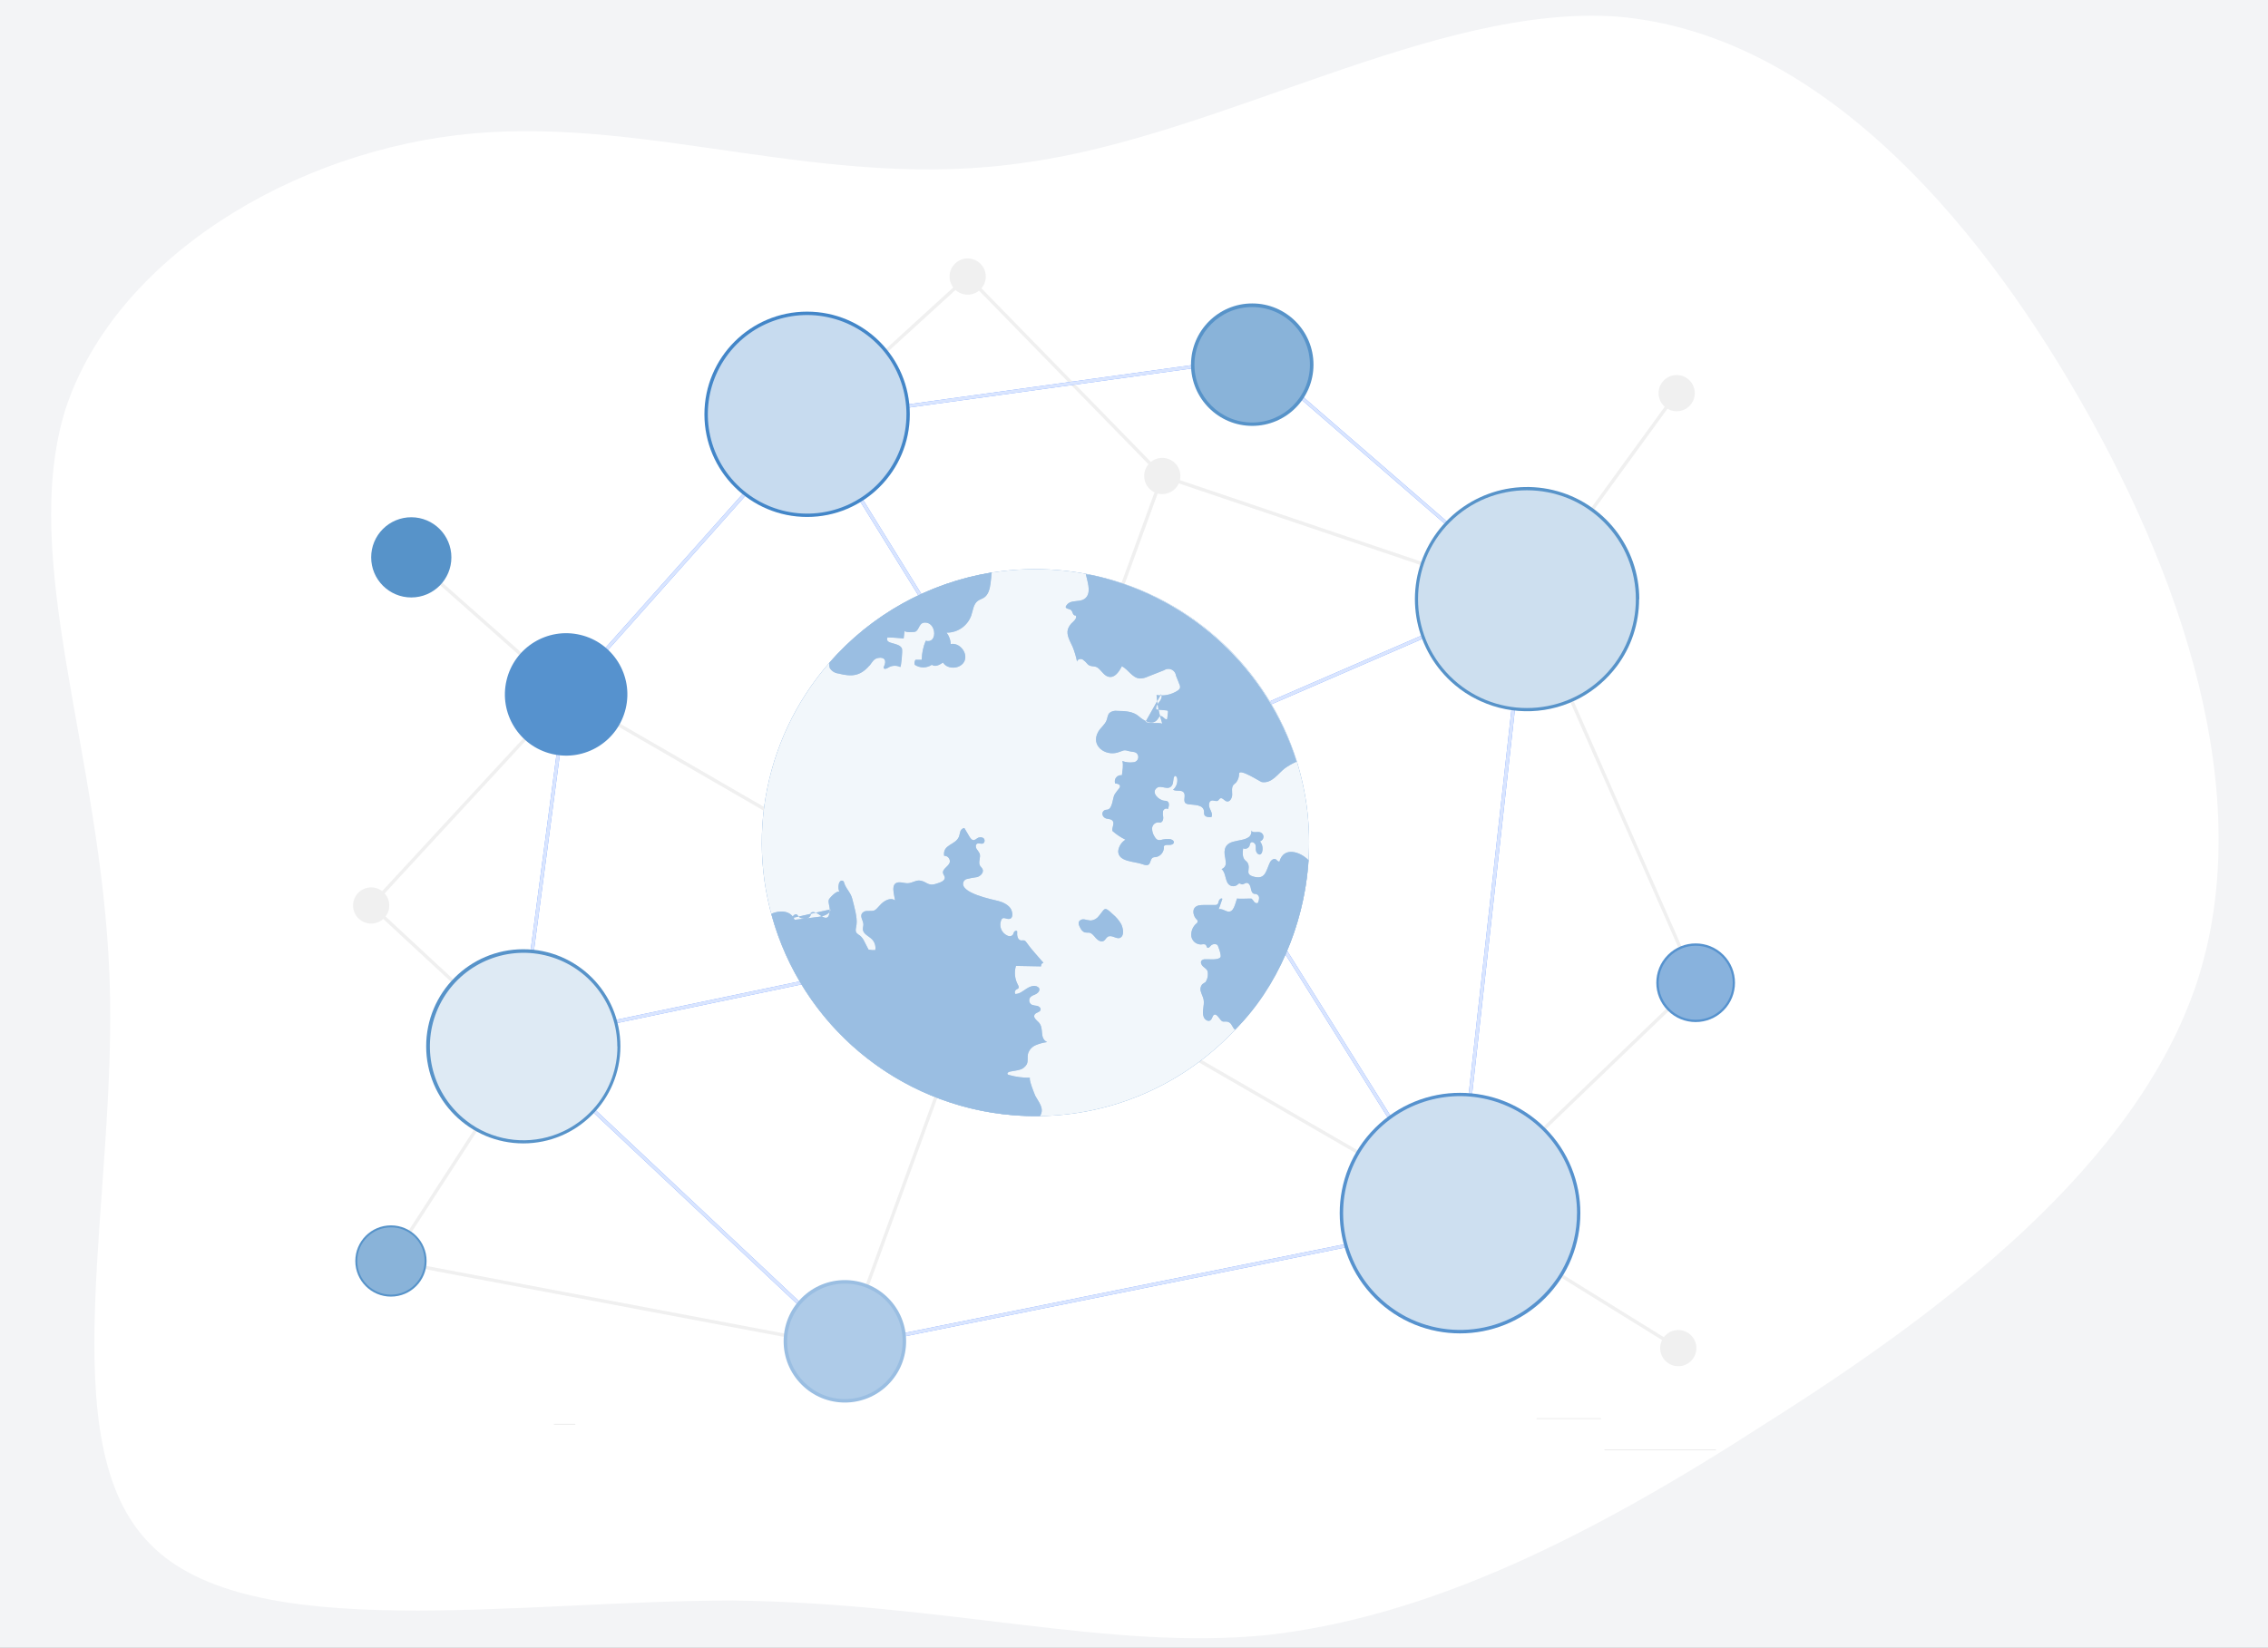
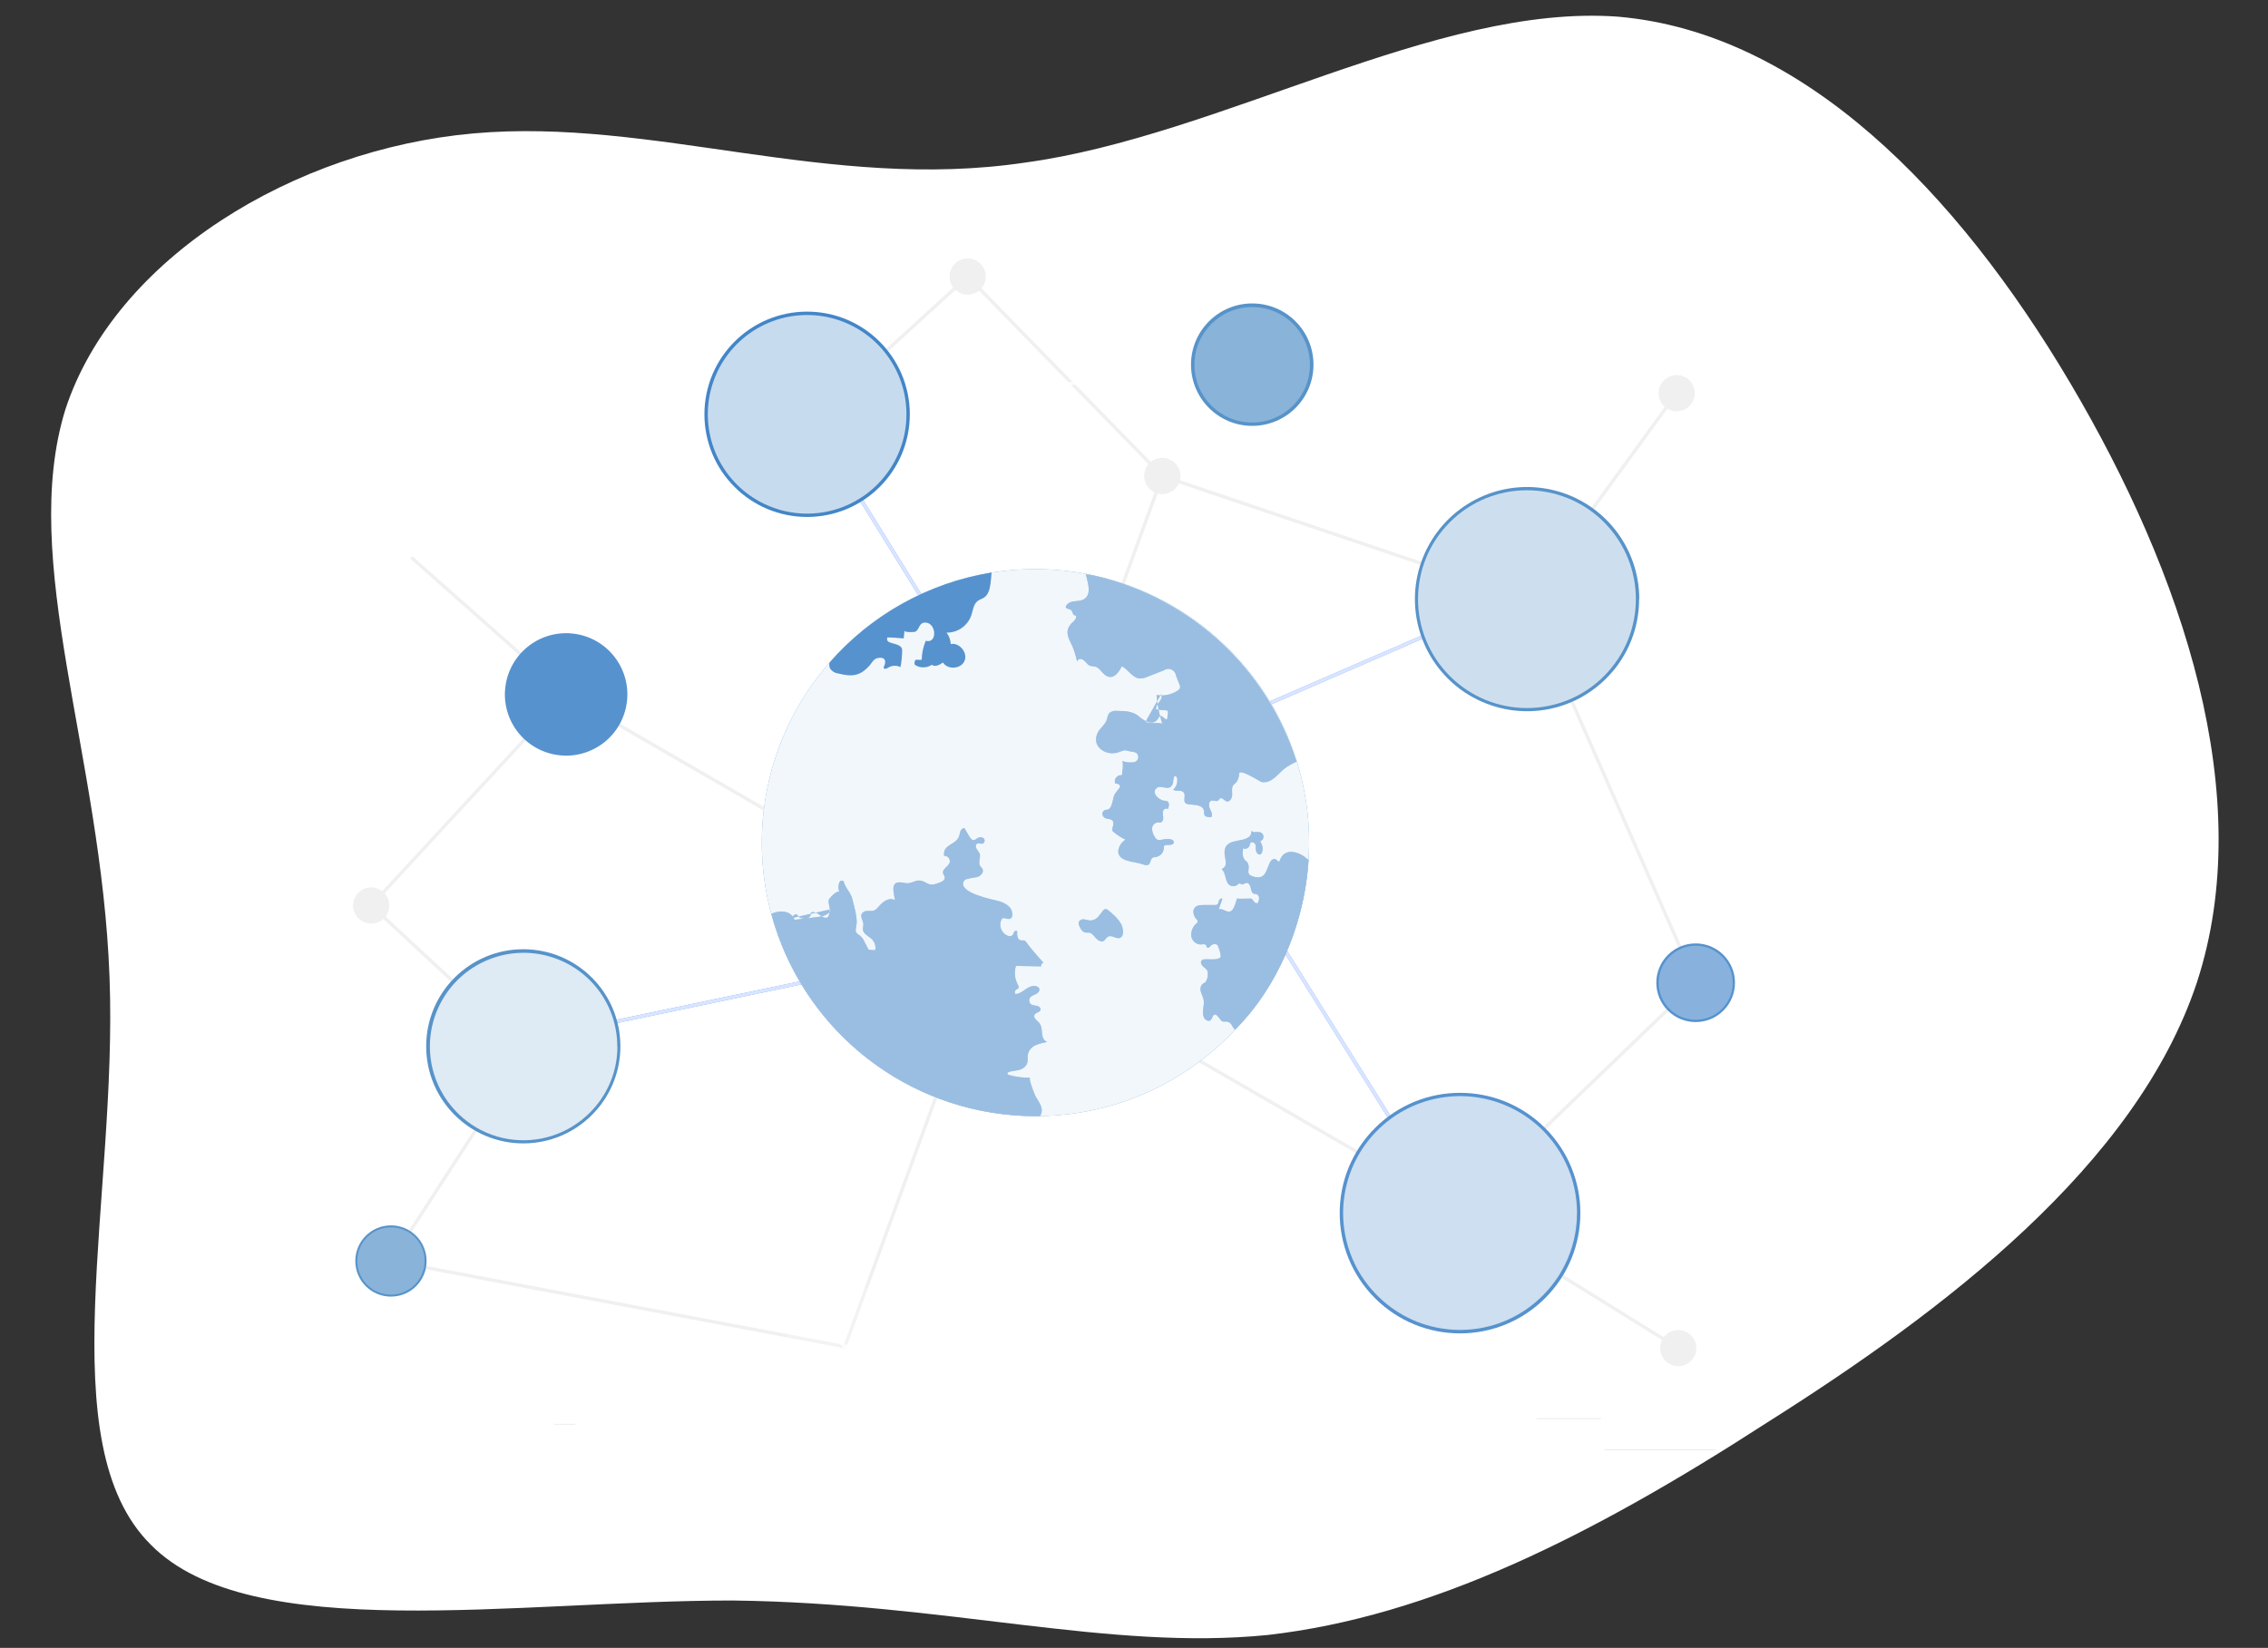
<svg xmlns="http://www.w3.org/2000/svg" xmlns:ns1="http://vectornator.io" height="100%" stroke-miterlimit="10" style="fill-rule:nonzero;clip-rule:evenodd;stroke-linecap:round;stroke-linejoin:round;" version="1.1" viewBox="0 0 99.909 72.609" width="100%" xml:space="preserve">
  <rect x="0" y="0" width="99.909" height="72.609" fill="#333333" stroke="none" />
  <defs />
  <clipPath id="ArtboardFrame">
    <rect height="72.609" width="99.909" x="0" y="0" />
  </clipPath>
  <g clip-path="url(#ArtboardFrame)" id="Untitled" ns1:layerName="Untitled">
-     <path d="M-0.301-0.219L100.184-0.219L100.184 72.739L-0.301 72.739L-0.301-0.219Z" fill="#f3f4f6" fill-rule="nonzero" opacity="1" stroke="none" />
    <path d="M71.27 0.734C79.408 1.436 86.211 8.449 91.191 16.866C96.171 25.282 99.451 35.102 96.778 43.285C94.106 51.35 85.603 57.78 77.829 62.689C70.055 67.716 63.01 71.223 55.843 72.041C48.798 72.742 41.752 70.638 32.278 70.521C22.803 70.521 11.021 72.508 6.648 68.067C2.153 63.624 5.19 52.753 4.825 43.051C4.461 33.231 0.817 24.698 2.882 18.035C5.068 11.372 12.964 6.579 20.86 5.878C28.755 5.176 36.529 8.449 45.154 7.164C53.778 5.995 63.253 0.15 71.27 0.734Z" fill="#ffffff" fill-rule="nonzero" opacity="1" stroke="none" />
    <g opacity="1">
      <path d="M70.678 63.863L75.587 63.863L75.587 63.863L75.587 63.9L75.587 63.9L70.678 63.9L70.678 63.9L70.678 63.863L70.678 63.863Z" fill="#ebebeb" fill-rule="nonzero" opacity="1" stroke="none" />
      <path d="M67.686 62.488L70.53 62.488L70.53 62.488L70.53 62.525L70.53 62.525L67.686 62.525L67.686 62.525L67.686 62.488L67.686 62.488Z" fill="#ebebeb" fill-rule="nonzero" opacity="1" stroke="none" />
      <path d="M24.403 62.737L25.341 62.737L25.341 62.737L25.341 62.774L25.341 62.774L24.403 62.774L24.403 62.774L24.403 62.737L24.403 62.737Z" fill="#ebebeb" fill-rule="nonzero" opacity="1" stroke="none" />
      <path d="M67.292 26.486L51.16 21.038L51.147 21.025L42.624 12.289L35.789 18.532L35.69 18.422L42.63 12.083L51.24 20.908L67.236 26.31L73.801 17.279L73.921 17.367L67.292 26.486Z" fill="#f0f0f0" fill-rule="nonzero" opacity="1" stroke="none" />
      <path d="M17.148 39.897C17.148 40.337 16.791 40.694 16.351 40.694C15.91 40.694 15.553 40.337 15.553 39.897C15.553 39.457 15.91 39.1 16.351 39.1C16.791 39.1 17.148 39.457 17.148 39.897Z" fill="#f0f0f0" fill-rule="nonzero" opacity="1" stroke="none" />
      <path d="M43.425 12.185C43.425 12.626 43.068 12.983 42.627 12.983C42.187 12.983 41.83 12.626 41.83 12.185C41.83 11.745 42.187 11.388 42.627 11.388C43.068 11.388 43.425 11.745 43.425 12.185Z" fill="#f0f0f0" fill-rule="nonzero" opacity="1" stroke="none" />
      <path d="M74.658 17.322C74.658 17.763 74.301 18.12 73.861 18.12C73.42 18.12 73.063 17.763 73.063 17.322C73.063 16.882 73.42 16.525 73.861 16.525C74.301 16.525 74.658 16.882 74.658 17.322Z" fill="#f0f0f0" fill-rule="nonzero" opacity="1" stroke="none" />
      <path d="M74.728 59.401C74.728 59.841 74.371 60.198 73.93 60.198C73.49 60.198 73.133 59.841 73.133 59.401C73.133 58.96 73.49 58.603 73.93 58.603C74.371 58.603 74.728 58.96 74.728 59.401Z" fill="#f0f0f0" fill-rule="nonzero" opacity="1" stroke="none" />
      <path d="M51.998 20.973C51.998 21.413 51.641 21.77 51.2 21.77C50.76 21.77 50.403 21.413 50.403 20.973C50.403 20.533 50.76 20.175 51.2 20.175C51.641 20.175 51.998 20.533 51.998 20.973Z" fill="#f0f0f0" fill-rule="nonzero" opacity="1" stroke="none" />
      <path d="M37.267 59.421L37.206 59.409L17.209 55.634L17.235 55.489L37.172 59.252L51.13 20.948L51.27 20.998L37.267 59.421Z" fill="#f0f0f0" fill-rule="nonzero" opacity="1" stroke="none" />
      <path d="M18.068 24.614L18.166 24.503L18.166 24.503L24.989 30.546L24.989 30.546L24.89 30.657L24.89 30.657L18.068 24.614L18.068 24.614Z" fill="#f0f0f0" fill-rule="nonzero" opacity="1" stroke="none" />
      <path d="M73.892 59.464L64.004 53.337L64.221 53.278L74.608 43.285L67.195 26.429L67.332 26.368L74.785 43.319L74.749 43.356L64.339 53.37L73.969 59.338L73.892 59.464Z" fill="#f0f0f0" fill-rule="nonzero" opacity="1" stroke="none" />
      <path d="M17.284 55.602L17.16 55.52L23.136 46.291L16.247 39.9L16.297 39.847L24.925 30.505L24.977 30.534L64.295 53.281L64.221 53.408L24.953 30.693L16.456 39.892L23.327 46.267L17.284 55.602Z" fill="#f0f0f0" fill-rule="nonzero" opacity="1" stroke="none" />
-       <path d="M16.351 24.557C16.35 25.533 17.141 26.325 18.117 26.325C19.093 26.325 19.884 25.534 19.884 24.558C19.884 23.582 19.092 22.791 18.116 22.791C17.648 22.791 17.198 22.977 16.867 23.308C16.536 23.639 16.35 24.088 16.351 24.557Z" fill="#5793c9" fill-rule="nonzero" opacity="1" stroke="none" />
      <path d="M15.652 55.562C15.652 54.695 16.355 53.992 17.222 53.992C18.089 53.992 18.792 54.695 18.792 55.562C18.792 56.429 18.089 57.131 17.222 57.131C16.355 57.131 15.652 56.429 15.652 55.562Z" fill="#5793c9" fill-rule="nonzero" opacity="1" stroke="none" />
      <path d="M18.703 55.562C18.703 56.38 18.039 57.044 17.221 57.044C16.402 57.044 15.738 56.38 15.738 55.562C15.738 54.743 16.402 54.08 17.221 54.08C17.615 54.076 17.993 54.232 18.272 54.51C18.551 54.789 18.706 55.168 18.703 55.562Z" fill="#ffffff" fill-rule="nonzero" opacity="0.3" stroke="none" />
      <path d="M73.471 44.527C72.794 43.85 72.794 42.753 73.471 42.076C74.147 41.4 75.245 41.4 75.921 42.076C76.598 42.753 76.598 43.85 75.921 44.527C75.245 45.203 74.147 45.203 73.471 44.527Z" fill="#5692ce" fill-rule="nonzero" opacity="1" stroke="none" />
      <path d="M76.33 43.301C76.33 44.202 75.6 44.932 74.7 44.932C73.799 44.932 73.069 44.202 73.069 43.301C73.069 42.401 73.799 41.671 74.7 41.671C75.6 41.671 76.33 42.401 76.33 43.301Z" fill="#ffffff" fill-rule="nonzero" opacity="0.3" stroke="none" />
      <path d="M53.977 31.751L67.198 26.019L67.198 26.019L67.257 26.155L67.257 26.155L54.036 31.887L54.036 31.887L53.977 31.751L53.977 31.751Z" fill="#407bff" fill-rule="nonzero" opacity="1" stroke="none" />
      <path d="M35.675 18.515L35.801 18.437L35.801 18.437L41.454 27.569L41.454 27.569L41.328 27.647L41.328 27.647L35.675 18.515L35.675 18.515Z" fill="#407bff" fill-rule="nonzero" opacity="1" stroke="none" />
      <path d="M22.9 45.823L37.564 42.751L37.564 42.751L37.595 42.896L37.595 42.896L22.93 45.968L22.93 45.968L22.9 45.823L22.9 45.823Z" fill="#407bff" fill-rule="nonzero" opacity="1" stroke="none" />
      <path d="M53.977 31.751L67.198 26.019L67.198 26.019L67.257 26.155L67.257 26.155L54.036 31.887L54.036 31.887L53.977 31.751L53.977 31.751Z" fill="#ffffff" fill-rule="nonzero" opacity="0.8" stroke="none" />
      <path d="M55.639 40.479L55.765 40.401L55.765 40.401L64.203 53.868L64.203 53.868L64.078 53.947L64.078 53.947L55.639 40.479L55.639 40.479Z" fill="#407bff" fill-rule="nonzero" opacity="1" stroke="none" />
      <path d="M55.639 40.479L55.765 40.401L55.765 40.401L64.203 53.868L64.203 53.868L64.078 53.947L64.078 53.947L55.639 40.479L55.639 40.479Z" fill="#ffffff" fill-rule="nonzero" opacity="0.8" stroke="none" />
      <path d="M35.675 18.515L35.801 18.437L35.801 18.437L41.454 27.569L41.454 27.569L41.328 27.647L41.328 27.647L35.675 18.515L35.675 18.515Z" fill="#ffffff" fill-rule="nonzero" opacity="0.8" stroke="none" />
      <path d="M22.9 45.823L37.564 42.751L37.564 42.751L37.595 42.896L37.595 42.896L22.93 45.968L22.93 45.968L22.9 45.823L22.9 45.823Z" fill="#ffffff" fill-rule="nonzero" opacity="0.8" stroke="none" />
-       <path d="M37.197 59.417L22.838 45.919L24.868 30.567L24.885 30.549L35.704 18.407L35.733 18.407L55.337 15.695L67.308 26.07L67.308 26.109L64.207 53.971L64.154 53.982L37.197 59.417ZM22.995 45.864L37.243 59.257L64.07 53.847L67.154 26.12L55.297 15.849L35.777 18.547L25.009 30.631L22.995 45.864Z" fill="#407bff" fill-rule="nonzero" opacity="1" stroke="none" />
      <path d="M37.197 59.417L22.838 45.919L24.868 30.567L24.885 30.549L35.704 18.407L35.733 18.407L55.337 15.695L67.308 26.07L67.308 26.109L64.207 53.971L64.154 53.982L37.197 59.417ZM22.995 45.864L37.243 59.257L64.07 53.847L67.154 26.12L55.297 15.849L35.777 18.547L25.009 30.631L22.995 45.864Z" fill="#ffffff" fill-rule="nonzero" opacity="0.8" stroke="none" />
      <path d="M54.07 31.369C54.142 31.462 54.084 31.627 53.944 31.733C53.803 31.84 53.629 31.852 53.558 31.759C53.487 31.665 53.544 31.501 53.684 31.394C53.825 31.287 53.998 31.274 54.07 31.369Z" fill="#ffffff" fill-rule="nonzero" opacity="0.3" stroke="none" />
      <path d="M52.466 16.067C52.466 14.577 53.674 13.37 55.163 13.37C56.653 13.37 57.861 14.577 57.861 16.067C57.861 17.557 56.653 18.765 55.163 18.765C53.674 18.765 52.466 17.557 52.466 16.067Z" fill="#5793c9" fill-rule="nonzero" opacity="1" stroke="none" />
      <path d="M57.704 16.072C57.705 17.477 56.566 18.616 55.161 18.616C53.756 18.617 52.617 17.477 52.617 16.073C52.618 14.667 53.757 13.529 55.162 13.53C55.837 13.528 56.485 13.795 56.962 14.272C57.439 14.749 57.706 15.397 57.704 16.072Z" fill="#ffffff" fill-rule="nonzero" opacity="0.3" stroke="none" />
-       <path d="M35.311 61.008C34.257 59.955 34.257 58.247 35.311 57.193C36.364 56.14 38.072 56.14 39.126 57.193C40.179 58.247 40.179 59.955 39.126 61.008C38.072 62.062 36.364 62.062 35.311 61.008Z" fill="#9abee2" fill-rule="nonzero" opacity="1" stroke="none" />
      <path d="M39.763 59.101C39.763 60.505 38.626 61.645 37.222 61.646C35.817 61.647 34.678 60.51 34.676 59.106C34.674 57.702 35.81 56.562 37.215 56.559C37.891 56.554 38.541 56.821 39.019 57.298C39.498 57.776 39.766 58.425 39.763 59.101Z" fill="#ffffff" fill-rule="nonzero" opacity="0.2" stroke="none" />
      <path d="M24.319 33.222C22.869 32.88 21.971 31.427 22.314 29.977C22.656 28.527 24.109 27.63 25.559 27.972C27.009 28.314 27.907 29.767 27.564 31.217C27.222 32.667 25.769 33.565 24.319 33.222Z" fill="#5692ce" fill-rule="nonzero" opacity="1" stroke="none" />
      <path d="M44.625 49.137C45.021 49.169 45.416 49.183 45.811 49.177C52.007 49.08 57.117 44.298 57.627 38.123C57.627 38.049 57.639 37.975 57.643 37.904C57.739 36.435 57.565 34.961 57.129 33.555L57.129 33.555C55.802 29.288 52.226 26.105 47.834 25.282C47.433 25.209 47.025 25.153 46.611 25.119C42.793 24.798 39.05 26.315 36.533 29.205C33.541 32.63 32.733 37.448 34.444 41.662C36.155 45.875 40.093 48.767 44.625 49.137Z" fill="#5692ce" fill-rule="nonzero" opacity="1" stroke="none" />
      <path d="M44.625 49.137C45.021 49.169 45.416 49.183 45.811 49.177C52.007 49.08 57.117 44.298 57.627 38.123C57.627 38.049 57.639 37.975 57.643 37.904C57.739 36.435 57.565 34.961 57.129 33.555L57.129 33.555C55.802 29.288 52.226 26.105 47.834 25.282C47.433 25.209 47.025 25.153 46.611 25.119C42.793 24.798 39.05 26.315 36.533 29.205C33.541 32.63 32.733 37.448 34.444 41.662C36.155 45.875 40.093 48.767 44.625 49.137Z" fill="#ffffff" fill-rule="nonzero" opacity="0.925" stroke="none" />
      <path d="M36.595 40.067C36.555 40.291 36.27 40.373 36.041 40.401L35.003 40.53C34.84 40.102 34.333 40.099 33.978 40.264C35.301 45.171 39.56 48.72 44.625 49.137C45.021 49.169 45.416 49.183 45.811 49.177C45.818 49.167 45.825 49.157 45.83 49.147C46.011 48.831 45.75 48.554 45.611 48.293C45.58 48.236 45.283 47.489 45.381 47.487C45.064 47.493 44.748 47.452 44.443 47.365C44.42 47.361 44.399 47.349 44.384 47.33C44.354 47.279 44.424 47.232 44.479 47.219C44.627 47.186 44.768 47.177 44.907 47.136C45.051 47.103 45.173 47.007 45.239 46.875C45.294 46.739 45.252 46.578 45.283 46.439C45.332 46.264 45.458 46.121 45.626 46.051C45.785 45.984 45.952 45.94 46.122 45.917C45.759 45.719 46.025 45.307 45.739 45.028C45.647 44.941 45.513 44.833 45.569 44.717C45.626 44.601 45.816 44.61 45.839 44.492C45.856 44.409 45.768 44.343 45.691 44.321C45.606 44.315 45.523 44.297 45.444 44.268C45.393 44.236 45.357 44.186 45.344 44.128C45.331 44.069 45.341 44.008 45.374 43.958C45.436 43.871 45.552 43.844 45.647 43.794C45.741 43.743 45.826 43.627 45.77 43.536C45.755 43.515 45.736 43.498 45.715 43.485C45.566 43.389 45.358 43.469 45.208 43.57C45.058 43.67 44.911 43.798 44.723 43.797C44.703 43.762 44.698 43.72 44.709 43.682C44.721 43.643 44.747 43.611 44.782 43.592C44.808 43.583 44.833 43.57 44.855 43.553C44.898 43.51 44.867 43.439 44.837 43.386C44.701 43.132 44.671 42.835 44.754 42.559L45.857 42.58C45.866 42.497 45.875 42.448 45.964 42.422C45.716 42.126 45.448 41.853 45.223 41.533C45.201 41.492 45.167 41.459 45.125 41.438C45.076 41.433 45.026 41.433 44.977 41.438C44.818 41.416 44.793 41.198 44.809 41.04C44.785 40.991 44.708 41.011 44.679 41.056C44.649 41.1 44.642 41.158 44.606 41.204C44.544 41.257 44.456 41.266 44.384 41.228C44.118 41.114 43.994 40.809 44.104 40.542C44.114 40.51 44.135 40.483 44.163 40.465C44.227 40.429 44.302 40.474 44.373 40.485C44.655 40.536 44.612 40.226 44.545 40.078C44.453 39.879 44.179 39.75 43.981 39.7C43.748 39.639 42.202 39.343 42.451 38.837C42.478 38.791 42.521 38.755 42.571 38.736C42.727 38.696 42.886 38.665 43.045 38.646C43.194 38.603 43.351 38.441 43.283 38.295C43.256 38.236 43.2 38.196 43.168 38.139C43.081 37.981 43.216 37.776 43.154 37.607C43.114 37.535 43.069 37.466 43.017 37.401C42.976 37.328 42.968 37.22 43.039 37.177C43.111 37.134 43.228 37.201 43.312 37.162C43.351 37.135 43.373 37.09 43.373 37.042C43.373 36.995 43.351 36.95 43.312 36.922C43.225 36.874 43.117 36.882 43.038 36.943C43 36.977 42.955 37.002 42.906 37.016C42.816 37.028 42.748 36.939 42.702 36.859L42.481 36.484C42.398 36.495 42.33 36.552 42.306 36.632C42.278 36.709 42.272 36.795 42.241 36.872C42.084 37.244 41.519 37.2 41.591 37.708C41.667 37.705 41.739 37.737 41.787 37.795C41.836 37.854 41.854 37.931 41.837 38.004C41.778 38.185 41.508 38.283 41.541 38.468C41.554 38.533 41.606 38.585 41.617 38.651C41.645 38.83 41.368 38.897 41.248 38.937C40.852 39.073 40.825 38.813 40.483 38.797C40.326 38.797 40.186 38.897 40.029 38.914C39.872 38.932 39.743 38.868 39.598 38.877C39.202 38.9 39.401 39.438 39.429 39.672C39.216 39.523 38.931 39.695 38.762 39.887C38.501 40.183 38.526 40.128 38.181 40.14C38.088 40.14 38.002 40.19 37.957 40.272C37.894 40.42 38.03 40.568 38.034 40.731C38.034 40.809 38.006 40.88 38.012 40.958C38.031 41.158 38.267 41.244 38.409 41.384C38.534 41.51 38.589 41.689 38.557 41.864C38.458 41.869 38.358 41.862 38.261 41.842L38.082 41.496C38.037 41.39 37.968 41.296 37.88 41.222C37.825 41.191 37.776 41.152 37.732 41.106C37.658 41.003 37.719 40.862 37.732 40.734C37.775 40.428 37.621 39.912 37.545 39.608C37.47 39.304 37.249 39.156 37.172 38.856C37.161 38.832 37.14 38.813 37.114 38.805C37.088 38.797 37.06 38.8 37.037 38.813C36.992 38.845 36.961 38.894 36.952 38.948C36.92 39.072 36.931 39.203 36.985 39.319C36.915 39.171 36.54 39.565 36.511 39.641C36.472 39.765 36.555 39.937 36.551 40.069C36.543 40.389 36.466 40.567 36.137 40.333C36.011 40.244 35.85 40.137 35.716 40.216C35.737 40.307 35.691 40.401 35.605 40.441C35.52 40.477 35.426 40.484 35.337 40.462C35.275 40.455 35.218 40.426 35.175 40.382C35.158 40.354 35.139 40.328 35.116 40.305C35.032 40.238 34.925 40.352 34.879 40.453" fill="#5692ce" fill-rule="nonzero" opacity="1" stroke="none" />
      <path d="M51.147 30.591C51.214 30.696 51.147 30.831 51.067 30.928C50.987 31.026 50.902 31.142 50.935 31.261L51.365 31.3C51.393 31.295 51.422 31.305 51.439 31.327C51.457 31.349 51.461 31.38 51.449 31.406C51.439 31.498 51.427 31.59 51.417 31.681C51.326 31.753 51.239 31.533 51.12 31.552C51.071 31.563 51.046 31.616 51.018 31.658C50.787 32.022 50.381 31.75 50.164 31.56C49.912 31.34 49.548 31.327 49.214 31.323C49.094 31.305 48.972 31.337 48.876 31.412C48.793 31.495 48.789 31.625 48.747 31.736C48.675 31.929 48.491 32.055 48.386 32.231C48.021 32.849 48.682 33.325 49.235 33.156C49.524 33.07 49.474 33.018 49.768 33.104C49.891 33.14 50.043 33.104 50.118 33.252C50.155 33.323 50.152 33.407 50.111 33.476C50.071 33.544 49.998 33.586 49.918 33.587C49.757 33.609 49.594 33.59 49.442 33.533C49.499 33.728 49.442 33.951 49.422 34.158C49.326 34.144 49.23 34.181 49.169 34.256C49.108 34.331 49.092 34.432 49.125 34.523C49.219 34.523 49.346 34.56 49.339 34.653C49.334 34.681 49.322 34.706 49.306 34.729C49.232 34.817 49.163 34.909 49.1 35.004C49.013 35.153 49.014 35.62 48.793 35.674C48.755 35.685 48.713 35.674 48.675 35.694C48.592 35.725 48.546 35.813 48.566 35.9C48.59 35.983 48.657 36.048 48.741 36.069C48.796 36.083 48.855 36.082 48.909 36.1C49.193 36.199 48.943 36.481 49.011 36.62C49.183 36.771 49.374 36.898 49.58 36.998C49.4 37.107 49.281 37.295 49.259 37.505C49.259 37.736 49.429 37.849 49.648 37.918C49.868 37.988 50.164 38.015 50.332 38.08C50.422 38.114 50.532 38.147 50.607 38.087C50.683 38.028 50.681 37.835 50.791 37.783C50.827 37.771 50.865 37.765 50.904 37.766C51.136 37.733 51.298 37.519 51.267 37.287C51.319 37.22 51.415 37.226 51.505 37.229C51.596 37.232 51.698 37.202 51.71 37.118C51.722 37.033 51.6 36.97 51.502 36.97C51.403 36.964 51.303 36.972 51.206 36.993C51.136 37.02 51.06 37.023 50.988 37.002C50.939 36.974 50.899 36.932 50.873 36.882C50.793 36.771 50.751 36.637 50.751 36.5C50.758 36.36 50.868 36.246 51.008 36.235C51.043 36.241 51.08 36.243 51.116 36.242C51.209 36.227 51.249 36.113 51.243 36.02C51.224 35.928 51.22 35.834 51.231 35.741C51.257 35.651 51.38 35.584 51.445 35.654C51.497 35.535 51.531 35.357 51.414 35.302C51.374 35.288 51.333 35.281 51.291 35.282C51.033 35.256 50.684 34.908 50.972 34.709C51.16 34.579 51.464 34.858 51.629 34.604C51.709 34.486 51.66 34.308 51.741 34.197C51.789 34.163 51.845 34.232 51.855 34.291C51.888 34.48 51.82 34.672 51.676 34.798C51.824 34.883 52.049 34.786 52.149 34.921C52.248 35.056 52.101 35.289 52.23 35.393C52.269 35.42 52.315 35.436 52.362 35.439C52.595 35.473 53.028 35.439 53.041 35.765C53.039 35.805 53.041 35.845 53.048 35.885C53.084 36.002 53.244 36.014 53.366 36C53.428 35.882 53.346 35.742 53.291 35.618C53.237 35.493 53.243 35.305 53.373 35.274C53.468 35.252 53.578 35.333 53.656 35.274C53.693 35.249 53.709 35.2 53.749 35.179C53.846 35.129 53.926 35.276 54.03 35.308C54.178 35.354 54.28 35.16 54.28 35.012C54.28 34.864 54.243 34.693 54.339 34.579C54.37 34.544 54.412 34.518 54.446 34.486C54.539 34.371 54.588 34.228 54.585 34.081C54.609 33.85 55.524 34.45 55.581 34.459C56.026 34.533 56.29 34.097 56.591 33.859C56.754 33.741 56.93 33.641 57.115 33.562C55.835 29.506 52.527 26.414 48.393 25.41C48.209 25.361 48.022 25.325 47.833 25.302C47.889 25.582 48.062 26.024 47.874 26.289C47.636 26.627 47.133 26.332 46.945 26.734C46.945 26.835 47.108 26.819 47.185 26.882C47.221 26.925 47.247 26.976 47.261 27.03C47.283 27.082 47.333 27.134 47.387 27.118C47.449 27.211 47.351 27.327 47.268 27.402C47.166 27.487 47.088 27.598 47.043 27.723C46.966 27.988 47.141 28.25 47.252 28.502C47.337 28.714 47.402 28.933 47.447 29.156C47.447 29.051 47.596 29.008 47.692 29.057C47.778 29.118 47.855 29.191 47.92 29.273C48.049 29.398 48.217 29.322 48.356 29.421C48.531 29.553 48.642 29.789 48.855 29.824C49.116 29.869 49.3 29.592 49.42 29.355C49.706 29.503 49.883 29.872 50.206 29.895C50.33 29.895 50.453 29.867 50.566 29.812L51.276 29.532C51.374 29.464 51.5 29.453 51.609 29.502C51.717 29.551 51.792 29.654 51.805 29.772L51.953 30.146C51.979 30.195 51.989 30.251 51.983 30.306C51.962 30.361 51.921 30.407 51.869 30.435C51.597 30.612 51.268 30.679 50.948 30.623C50.979 31.052 51.064 31.476 51.2 31.884C50.959 31.822 50.68 31.902 50.459 31.81" fill="#5692ce" fill-rule="nonzero" opacity="1" stroke="none" />
      <path d="M48.396 40.373C48.309 40.486 48.176 40.555 48.033 40.559C47.946 40.549 47.861 40.533 47.776 40.511C47.69 40.491 47.599 40.521 47.542 40.589C47.481 40.681 47.542 40.804 47.597 40.899C47.634 40.982 47.701 41.048 47.784 41.084C47.849 41.091 47.915 41.095 47.981 41.094C48.11 41.115 48.193 41.243 48.277 41.336C48.362 41.429 48.503 41.523 48.617 41.459C48.691 41.418 48.724 41.323 48.796 41.277C48.974 41.166 49.192 41.407 49.352 41.317C49.542 41.209 49.472 40.899 49.393 40.724C49.296 40.554 49.168 40.403 49.016 40.279C48.627 39.909 48.684 40.033 48.396 40.373Z" fill="#5692ce" fill-rule="nonzero" opacity="1" stroke="none" />
      <path d="M54.407 45.37C56.302 43.491 57.41 40.754 57.628 38.123C57.628 38.049 57.64 37.975 57.645 37.904C57.28 37.526 56.551 37.285 56.361 37.964C56.285 37.964 56.271 37.914 56.213 37.871C56.122 37.804 55.996 37.895 55.946 37.995C55.782 38.323 55.758 38.736 55.304 38.645C54.763 38.539 55.131 38.308 54.955 38.01C54.923 37.97 54.888 37.934 54.848 37.904C54.719 37.772 54.737 37.561 54.762 37.379C54.815 37.403 54.876 37.404 54.93 37.382C54.984 37.359 55.026 37.315 55.046 37.26C55.052 37.217 55.066 37.174 55.088 37.136C55.15 37.063 55.276 37.136 55.306 37.222C55.335 37.308 55.306 37.411 55.332 37.503C55.359 37.595 55.453 37.687 55.534 37.638C55.566 37.614 55.589 37.58 55.598 37.54C55.645 37.378 55.611 37.202 55.504 37.071C55.597 37.046 55.66 36.961 55.658 36.865C55.656 36.77 55.589 36.688 55.495 36.667C55.364 36.639 55.175 36.716 55.122 36.592C55.144 36.705 55.099 36.82 55.006 36.888C54.657 37.142 53.871 36.916 53.948 37.66C53.973 37.778 53.991 37.897 54 38.016C54.007 38.14 53.93 38.253 53.813 38.293C54.025 38.464 53.948 38.856 54.176 39.006C54.289 39.073 54.433 39.057 54.529 38.968C54.542 38.951 54.56 38.938 54.58 38.929C54.621 38.916 54.66 38.956 54.703 38.965C54.775 38.98 54.84 38.904 54.914 38.9C55.02 38.9 55.078 39.02 55.097 39.123C55.116 39.227 55.143 39.355 55.245 39.383C55.279 39.392 55.316 39.383 55.35 39.398C55.42 39.424 55.466 39.49 55.466 39.565C55.465 39.638 55.448 39.709 55.418 39.775C55.374 39.818 55.297 39.792 55.254 39.746C55.219 39.694 55.18 39.644 55.138 39.598C55.11 39.577 54.48 39.626 54.501 39.58C54.407 39.796 54.36 40.27 54.034 40.15C53.92 40.107 53.801 40.029 53.684 40.065C53.741 39.916 53.794 39.758 53.847 39.603C53.798 39.56 53.726 39.618 53.699 39.679C53.672 39.74 53.675 39.812 53.625 39.851C53.586 39.874 53.541 39.883 53.496 39.876L53.06 39.876C52.903 39.876 52.721 39.876 52.623 40.004C52.525 40.131 52.576 40.359 52.694 40.493C52.732 40.513 52.756 40.553 52.756 40.596C52.756 40.639 52.732 40.678 52.694 40.699C52.538 40.838 52.459 41.043 52.479 41.25C52.51 41.461 52.692 41.616 52.905 41.615C52.983 41.607 53.081 41.581 53.127 41.644C53.154 41.683 53.154 41.744 53.195 41.761C53.237 41.779 53.293 41.72 53.331 41.675C53.405 41.595 53.524 41.576 53.619 41.628C53.665 41.656 53.812 42.104 53.767 42.169C53.68 42.317 53.268 42.26 53.106 42.267C53.043 42.261 52.981 42.281 52.933 42.322C52.869 42.396 52.921 42.513 52.992 42.58C53.063 42.646 53.158 42.697 53.194 42.787C53.231 42.955 53.199 43.13 53.105 43.273C53.063 43.307 53.011 43.325 52.97 43.361C52.885 43.453 52.859 43.584 52.903 43.702C52.936 43.82 52.998 43.928 53.022 44.048C53.069 44.305 52.928 44.584 53.031 44.824C53.08 44.939 53.232 45.031 53.327 44.95C53.422 44.868 53.409 44.712 53.517 44.701C53.625 44.689 53.749 44.95 53.835 44.997C53.921 45.044 54.04 44.97 54.166 45.061C54.274 45.129 54.295 45.291 54.407 45.37Z" fill="#5692ce" fill-rule="nonzero" opacity="1" stroke="none" />
      <path d="M38.314 29.317C38.421 29.181 38.489 29.021 38.689 28.99C38.962 28.942 39.064 29.095 38.946 29.355C38.932 29.376 38.926 29.402 38.929 29.427C38.947 29.506 39.066 29.46 39.133 29.415C39.291 29.317 39.489 29.308 39.656 29.39C39.696 29.406 39.77 28.659 39.73 28.573C39.593 28.277 38.964 28.415 39.093 28.087C39.33 28.087 39.571 28.112 39.807 28.13L39.847 27.789C39.837 27.874 40.277 27.856 40.327 27.831C40.521 27.732 40.468 27.386 40.816 27.437C41.261 27.509 41.282 28.375 40.781 28.233C40.668 28.498 40.608 28.783 40.603 29.071L40.33 29.071C40.285 29.136 40.273 29.218 40.297 29.292C40.525 29.444 40.821 29.444 41.049 29.292C41.197 29.402 41.394 29.292 41.541 29.193C41.747 29.525 42.338 29.479 42.49 29.119C42.641 28.759 42.264 28.302 41.882 28.378C41.874 28.195 41.809 28.019 41.697 27.875C42.183 27.883 42.621 27.579 42.785 27.121C42.862 26.896 42.879 26.623 43.069 26.479C43.154 26.415 43.26 26.389 43.349 26.331C43.546 26.198 43.604 25.938 43.635 25.701C43.656 25.542 43.671 25.383 43.68 25.225C40.91 25.678 38.384 27.082 36.539 29.197C36.523 29.279 36.529 29.363 36.557 29.442C36.641 29.573 36.78 29.659 36.934 29.676C37.513 29.824 37.882 29.796 38.282 29.346C38.293 29.337 38.304 29.327 38.314 29.317Z" fill="#5692ce" fill-rule="nonzero" opacity="1" stroke="none" />
      <g opacity="0.4">
        <path d="M36.595 40.067C36.555 40.291 36.27 40.373 36.041 40.401L35.003 40.53C34.84 40.102 34.333 40.099 33.978 40.264C35.301 45.171 39.56 48.72 44.625 49.137C45.021 49.169 45.416 49.183 45.811 49.177C45.818 49.167 45.825 49.157 45.83 49.147C46.011 48.831 45.75 48.554 45.611 48.293C45.58 48.236 45.283 47.489 45.381 47.487C45.064 47.493 44.748 47.452 44.443 47.365C44.42 47.361 44.399 47.349 44.384 47.33C44.354 47.279 44.424 47.232 44.479 47.219C44.627 47.186 44.768 47.177 44.907 47.136C45.051 47.103 45.173 47.007 45.239 46.875C45.294 46.739 45.252 46.578 45.283 46.439C45.332 46.264 45.458 46.121 45.626 46.051C45.785 45.984 45.952 45.94 46.122 45.917C45.759 45.719 46.025 45.307 45.739 45.028C45.647 44.941 45.513 44.833 45.569 44.717C45.626 44.601 45.816 44.61 45.839 44.492C45.856 44.409 45.768 44.343 45.691 44.321C45.606 44.315 45.523 44.297 45.444 44.268C45.393 44.236 45.357 44.186 45.344 44.128C45.331 44.069 45.341 44.008 45.374 43.958C45.436 43.871 45.552 43.844 45.647 43.794C45.741 43.743 45.826 43.627 45.77 43.536C45.755 43.515 45.736 43.498 45.715 43.485C45.566 43.389 45.358 43.469 45.208 43.57C45.058 43.67 44.911 43.798 44.723 43.797C44.703 43.762 44.698 43.72 44.709 43.682C44.721 43.643 44.747 43.611 44.782 43.592C44.808 43.583 44.833 43.57 44.855 43.553C44.898 43.51 44.867 43.439 44.837 43.386C44.701 43.132 44.671 42.835 44.754 42.559L45.857 42.58C45.866 42.497 45.875 42.448 45.964 42.422C45.716 42.126 45.448 41.853 45.223 41.533C45.201 41.492 45.167 41.459 45.125 41.438C45.076 41.433 45.026 41.433 44.977 41.438C44.818 41.416 44.793 41.198 44.809 41.04C44.785 40.991 44.708 41.011 44.679 41.056C44.649 41.1 44.642 41.158 44.606 41.204C44.544 41.257 44.456 41.266 44.384 41.228C44.118 41.114 43.994 40.809 44.104 40.542C44.114 40.51 44.135 40.483 44.163 40.465C44.227 40.429 44.302 40.474 44.373 40.485C44.655 40.536 44.612 40.226 44.545 40.078C44.453 39.879 44.179 39.75 43.981 39.7C43.748 39.639 42.202 39.343 42.451 38.837C42.478 38.791 42.521 38.755 42.571 38.736C42.727 38.696 42.886 38.665 43.045 38.646C43.194 38.603 43.351 38.441 43.283 38.295C43.256 38.236 43.2 38.196 43.168 38.139C43.081 37.981 43.216 37.776 43.154 37.607C43.114 37.535 43.069 37.466 43.017 37.401C42.976 37.328 42.968 37.22 43.039 37.177C43.111 37.134 43.228 37.201 43.312 37.162C43.351 37.135 43.373 37.09 43.373 37.042C43.373 36.995 43.351 36.95 43.312 36.922C43.225 36.874 43.117 36.882 43.038 36.943C43 36.977 42.955 37.002 42.906 37.016C42.816 37.028 42.748 36.939 42.702 36.859L42.481 36.484C42.398 36.495 42.33 36.552 42.306 36.632C42.278 36.709 42.272 36.795 42.241 36.872C42.084 37.244 41.519 37.2 41.591 37.708C41.667 37.705 41.739 37.737 41.787 37.795C41.836 37.854 41.854 37.931 41.837 38.004C41.778 38.185 41.508 38.283 41.541 38.468C41.554 38.533 41.606 38.585 41.617 38.651C41.645 38.83 41.368 38.897 41.248 38.937C40.852 39.073 40.825 38.813 40.483 38.797C40.326 38.797 40.186 38.897 40.029 38.914C39.872 38.932 39.743 38.868 39.598 38.877C39.202 38.9 39.401 39.438 39.429 39.672C39.216 39.523 38.931 39.695 38.762 39.887C38.501 40.183 38.526 40.128 38.181 40.14C38.088 40.14 38.002 40.19 37.957 40.272C37.894 40.42 38.03 40.568 38.034 40.731C38.034 40.809 38.006 40.88 38.012 40.958C38.031 41.158 38.267 41.244 38.409 41.384C38.534 41.51 38.589 41.689 38.557 41.864C38.458 41.869 38.358 41.862 38.261 41.842L38.082 41.496C38.037 41.39 37.968 41.296 37.88 41.222C37.825 41.191 37.776 41.152 37.732 41.106C37.658 41.003 37.719 40.862 37.732 40.734C37.775 40.428 37.621 39.912 37.545 39.608C37.47 39.304 37.249 39.156 37.172 38.856C37.161 38.832 37.14 38.813 37.114 38.805C37.088 38.797 37.06 38.8 37.037 38.813C36.992 38.845 36.961 38.894 36.952 38.948C36.92 39.072 36.931 39.203 36.985 39.319C36.915 39.171 36.54 39.565 36.511 39.641C36.472 39.765 36.555 39.937 36.551 40.069C36.543 40.389 36.466 40.567 36.137 40.333C36.011 40.244 35.85 40.137 35.716 40.216C35.737 40.307 35.691 40.401 35.605 40.441C35.52 40.477 35.426 40.484 35.337 40.462C35.275 40.455 35.218 40.426 35.175 40.382C35.158 40.354 35.139 40.328 35.116 40.305C35.032 40.238 34.925 40.352 34.879 40.453" fill="#ffffff" fill-rule="nonzero" opacity="1" stroke="none" />
        <path d="M51.147 30.591C51.214 30.696 51.147 30.831 51.067 30.928C50.987 31.026 50.902 31.142 50.935 31.261L51.365 31.3C51.393 31.295 51.422 31.305 51.439 31.327C51.457 31.349 51.461 31.38 51.449 31.406C51.439 31.498 51.427 31.59 51.417 31.681C51.326 31.753 51.239 31.533 51.12 31.552C51.071 31.563 51.046 31.616 51.018 31.658C50.787 32.022 50.381 31.75 50.164 31.56C49.912 31.34 49.548 31.327 49.214 31.323C49.094 31.305 48.972 31.337 48.876 31.412C48.793 31.495 48.789 31.625 48.747 31.736C48.675 31.929 48.491 32.055 48.386 32.231C48.021 32.849 48.682 33.325 49.235 33.156C49.524 33.07 49.474 33.018 49.768 33.104C49.891 33.14 50.043 33.104 50.118 33.252C50.155 33.323 50.152 33.407 50.111 33.476C50.071 33.544 49.998 33.586 49.918 33.587C49.757 33.609 49.594 33.59 49.442 33.533C49.499 33.728 49.442 33.951 49.422 34.158C49.326 34.144 49.23 34.181 49.169 34.256C49.108 34.331 49.092 34.432 49.125 34.523C49.219 34.523 49.346 34.56 49.339 34.653C49.334 34.681 49.322 34.706 49.306 34.729C49.232 34.817 49.163 34.909 49.1 35.004C49.013 35.153 49.014 35.62 48.793 35.674C48.755 35.685 48.713 35.674 48.675 35.694C48.592 35.725 48.546 35.813 48.566 35.9C48.59 35.983 48.657 36.048 48.741 36.069C48.796 36.083 48.855 36.082 48.909 36.1C49.193 36.199 48.943 36.481 49.011 36.62C49.183 36.771 49.374 36.898 49.58 36.998C49.4 37.107 49.281 37.295 49.259 37.505C49.259 37.736 49.429 37.849 49.648 37.918C49.868 37.988 50.164 38.015 50.332 38.08C50.422 38.114 50.532 38.147 50.607 38.087C50.683 38.028 50.681 37.835 50.791 37.783C50.827 37.771 50.865 37.765 50.904 37.766C51.136 37.733 51.298 37.519 51.267 37.287C51.319 37.22 51.415 37.226 51.505 37.229C51.596 37.232 51.698 37.202 51.71 37.118C51.722 37.033 51.6 36.97 51.502 36.97C51.403 36.964 51.303 36.972 51.206 36.993C51.136 37.02 51.06 37.023 50.988 37.002C50.939 36.974 50.899 36.932 50.873 36.882C50.793 36.771 50.751 36.637 50.751 36.5C50.758 36.36 50.868 36.246 51.008 36.235C51.043 36.241 51.08 36.243 51.116 36.242C51.209 36.227 51.249 36.113 51.243 36.02C51.224 35.928 51.22 35.834 51.231 35.741C51.257 35.651 51.38 35.584 51.445 35.654C51.497 35.535 51.531 35.357 51.414 35.302C51.374 35.288 51.333 35.281 51.291 35.282C51.033 35.256 50.684 34.908 50.972 34.709C51.16 34.579 51.464 34.858 51.629 34.604C51.709 34.486 51.66 34.308 51.741 34.197C51.789 34.163 51.845 34.232 51.855 34.291C51.888 34.48 51.82 34.672 51.676 34.798C51.824 34.883 52.049 34.786 52.149 34.921C52.248 35.056 52.101 35.289 52.23 35.393C52.269 35.42 52.315 35.436 52.362 35.439C52.595 35.473 53.028 35.439 53.041 35.765C53.039 35.805 53.041 35.845 53.048 35.885C53.084 36.002 53.244 36.014 53.366 36C53.428 35.882 53.346 35.742 53.291 35.618C53.237 35.493 53.243 35.305 53.373 35.274C53.468 35.252 53.578 35.333 53.656 35.274C53.693 35.249 53.709 35.2 53.749 35.179C53.846 35.129 53.926 35.276 54.03 35.308C54.178 35.354 54.28 35.16 54.28 35.012C54.28 34.864 54.243 34.693 54.339 34.579C54.37 34.544 54.412 34.518 54.446 34.486C54.539 34.371 54.588 34.228 54.585 34.081C54.609 33.85 55.524 34.45 55.581 34.459C56.026 34.533 56.29 34.097 56.591 33.859C56.754 33.741 56.93 33.641 57.115 33.562C55.835 29.506 52.527 26.414 48.393 25.41C48.209 25.361 48.022 25.325 47.833 25.302C47.889 25.582 48.062 26.024 47.874 26.289C47.636 26.627 47.133 26.332 46.945 26.734C46.945 26.835 47.108 26.819 47.185 26.882C47.221 26.925 47.247 26.976 47.261 27.03C47.283 27.082 47.333 27.134 47.387 27.118C47.449 27.211 47.351 27.327 47.268 27.402C47.166 27.487 47.088 27.598 47.043 27.723C46.966 27.988 47.141 28.25 47.252 28.502C47.337 28.714 47.402 28.933 47.447 29.156C47.447 29.051 47.596 29.008 47.692 29.057C47.778 29.118 47.855 29.191 47.92 29.273C48.049 29.398 48.217 29.322 48.356 29.421C48.531 29.553 48.642 29.789 48.855 29.824C49.116 29.869 49.3 29.592 49.42 29.355C49.706 29.503 49.883 29.872 50.206 29.895C50.33 29.895 50.453 29.867 50.566 29.812L51.276 29.532C51.374 29.464 51.5 29.453 51.609 29.502C51.717 29.551 51.792 29.654 51.805 29.772L51.953 30.146C51.979 30.195 51.989 30.251 51.983 30.306C51.962 30.361 51.921 30.407 51.869 30.435C51.597 30.612 51.268 30.679 50.948 30.623C50.979 31.052 51.064 31.476 51.2 31.884C50.959 31.822 50.68 31.902 50.459 31.81" fill="#ffffff" fill-rule="nonzero" opacity="1" stroke="none" />
        <path d="M48.396 40.373C48.309 40.486 48.176 40.555 48.033 40.559C47.946 40.549 47.861 40.533 47.776 40.511C47.69 40.491 47.599 40.521 47.542 40.589C47.481 40.681 47.542 40.804 47.597 40.899C47.634 40.982 47.701 41.048 47.784 41.084C47.849 41.091 47.915 41.095 47.981 41.094C48.11 41.115 48.193 41.243 48.277 41.336C48.362 41.429 48.503 41.523 48.617 41.459C48.691 41.418 48.724 41.323 48.796 41.277C48.974 41.166 49.192 41.407 49.352 41.317C49.542 41.209 49.472 40.899 49.393 40.724C49.296 40.554 49.168 40.403 49.016 40.279C48.627 39.909 48.684 40.033 48.396 40.373Z" fill="#ffffff" fill-rule="nonzero" opacity="1" stroke="none" />
        <path d="M54.407 45.37C56.302 43.491 57.41 40.754 57.628 38.123C57.628 38.049 57.64 37.975 57.645 37.904C57.28 37.526 56.551 37.285 56.361 37.964C56.285 37.964 56.271 37.914 56.213 37.871C56.122 37.804 55.996 37.895 55.946 37.995C55.782 38.323 55.758 38.736 55.304 38.645C54.763 38.539 55.131 38.308 54.955 38.01C54.923 37.97 54.888 37.934 54.848 37.904C54.719 37.772 54.737 37.561 54.762 37.379C54.815 37.403 54.876 37.404 54.93 37.382C54.984 37.359 55.026 37.315 55.046 37.26C55.052 37.217 55.066 37.174 55.088 37.136C55.15 37.063 55.276 37.136 55.306 37.222C55.335 37.308 55.306 37.411 55.332 37.503C55.359 37.595 55.453 37.687 55.534 37.638C55.566 37.614 55.589 37.58 55.598 37.54C55.645 37.378 55.611 37.202 55.504 37.071C55.597 37.046 55.66 36.961 55.658 36.865C55.656 36.77 55.589 36.688 55.495 36.667C55.364 36.639 55.175 36.716 55.122 36.592C55.144 36.705 55.099 36.82 55.006 36.888C54.657 37.142 53.871 36.916 53.948 37.66C53.973 37.778 53.991 37.897 54 38.016C54.007 38.14 53.93 38.253 53.813 38.293C54.025 38.464 53.948 38.856 54.176 39.006C54.289 39.073 54.433 39.057 54.529 38.968C54.542 38.951 54.56 38.938 54.58 38.929C54.621 38.916 54.66 38.956 54.703 38.965C54.775 38.98 54.84 38.904 54.914 38.9C55.02 38.9 55.078 39.02 55.097 39.123C55.116 39.227 55.143 39.355 55.245 39.383C55.279 39.392 55.316 39.383 55.35 39.398C55.42 39.424 55.466 39.49 55.466 39.565C55.465 39.638 55.448 39.709 55.418 39.775C55.374 39.818 55.297 39.792 55.254 39.746C55.219 39.694 55.18 39.644 55.138 39.598C55.11 39.577 54.48 39.626 54.501 39.58C54.407 39.796 54.36 40.27 54.034 40.15C53.92 40.107 53.801 40.029 53.684 40.065C53.741 39.916 53.794 39.758 53.847 39.603C53.798 39.56 53.726 39.618 53.699 39.679C53.672 39.74 53.675 39.812 53.625 39.851C53.586 39.874 53.541 39.883 53.496 39.876L53.06 39.876C52.903 39.876 52.721 39.876 52.623 40.004C52.525 40.131 52.576 40.359 52.694 40.493C52.732 40.513 52.756 40.553 52.756 40.596C52.756 40.639 52.732 40.678 52.694 40.699C52.538 40.838 52.459 41.043 52.479 41.25C52.51 41.461 52.692 41.616 52.905 41.615C52.983 41.607 53.081 41.581 53.127 41.644C53.154 41.683 53.154 41.744 53.195 41.761C53.237 41.779 53.293 41.72 53.331 41.675C53.405 41.595 53.524 41.576 53.619 41.628C53.665 41.656 53.812 42.104 53.767 42.169C53.68 42.317 53.268 42.26 53.106 42.267C53.043 42.261 52.981 42.281 52.933 42.322C52.869 42.396 52.921 42.513 52.992 42.58C53.063 42.646 53.158 42.697 53.194 42.787C53.231 42.955 53.199 43.13 53.105 43.273C53.063 43.307 53.011 43.325 52.97 43.361C52.885 43.453 52.859 43.584 52.903 43.702C52.936 43.82 52.998 43.928 53.022 44.048C53.069 44.305 52.928 44.584 53.031 44.824C53.08 44.939 53.232 45.031 53.327 44.95C53.422 44.868 53.409 44.712 53.517 44.701C53.625 44.689 53.749 44.95 53.835 44.997C53.921 45.044 54.04 44.97 54.166 45.061C54.274 45.129 54.295 45.291 54.407 45.37Z" fill="#ffffff" fill-rule="nonzero" opacity="1" stroke="none" />
-         <path d="M38.314 29.317C38.421 29.181 38.489 29.021 38.689 28.99C38.962 28.942 39.064 29.095 38.946 29.355C38.932 29.376 38.926 29.402 38.929 29.427C38.947 29.506 39.066 29.46 39.133 29.415C39.291 29.317 39.489 29.308 39.656 29.39C39.696 29.406 39.77 28.659 39.73 28.573C39.593 28.277 38.964 28.415 39.093 28.087C39.33 28.087 39.571 28.112 39.807 28.13L39.847 27.789C39.837 27.874 40.277 27.856 40.327 27.831C40.521 27.732 40.468 27.386 40.816 27.437C41.261 27.509 41.282 28.375 40.781 28.233C40.668 28.498 40.608 28.783 40.603 29.071L40.33 29.071C40.285 29.136 40.273 29.218 40.297 29.292C40.525 29.444 40.821 29.444 41.049 29.292C41.197 29.402 41.394 29.292 41.541 29.193C41.747 29.525 42.338 29.479 42.49 29.119C42.641 28.759 42.264 28.302 41.882 28.378C41.874 28.195 41.809 28.019 41.697 27.875C42.183 27.883 42.621 27.579 42.785 27.121C42.862 26.896 42.879 26.623 43.069 26.479C43.154 26.415 43.26 26.389 43.349 26.331C43.546 26.198 43.604 25.938 43.635 25.701C43.656 25.542 43.671 25.383 43.68 25.225C40.91 25.678 38.384 27.082 36.539 29.197C36.523 29.279 36.529 29.363 36.557 29.442C36.641 29.573 36.78 29.659 36.934 29.676C37.513 29.824 37.882 29.796 38.282 29.346C38.293 29.337 38.304 29.327 38.314 29.317Z" fill="#ffffff" fill-rule="nonzero" opacity="1" stroke="none" />
      </g>
      <path d="M72.205 26.399C72.207 27.468 71.861 28.508 71.219 29.363C70.797 29.922 70.263 30.386 69.651 30.727C68.286 31.479 66.646 31.541 65.227 30.896C65.169 30.872 65.112 30.844 65.055 30.814L65.055 30.814C64.707 30.643 64.382 30.429 64.086 30.178C62.336 28.703 61.828 26.219 62.859 24.175C63.889 22.132 66.189 21.063 68.415 21.593C70.642 22.123 72.213 24.113 72.213 26.402L72.205 26.399Z" fill="#5793c9" fill-rule="nonzero" opacity="1" stroke="none" />
      <path d="M63.872 29.792C61.998 27.918 61.998 24.881 63.872 23.007C65.746 21.134 68.783 21.134 70.657 23.007C72.531 24.881 72.531 27.918 70.657 29.792C68.783 31.666 65.746 31.666 63.872 29.792Z" fill="#ffffff" fill-rule="nonzero" opacity="0.7" stroke="none" />
      <path d="M60.569 57.199C58.499 55.129 58.499 51.773 60.569 49.704C62.639 47.634 65.995 47.634 68.065 49.704C70.135 51.773 70.135 55.129 68.065 57.199C65.995 59.269 62.639 59.269 60.569 57.199Z" fill="#5692ce" fill-rule="nonzero" opacity="1" stroke="none" />
      <path d="M69.469 53.451C69.471 54.255 69.282 55.047 68.919 55.763C68.85 55.903 68.771 56.038 68.691 56.169C68.627 56.272 68.561 56.373 68.488 56.466C68.187 56.883 67.825 57.252 67.413 57.561C67.32 57.634 67.224 57.699 67.124 57.766C66.724 58.026 66.29 58.23 65.833 58.372C64.63 58.74 63.334 58.658 62.187 58.139C62.104 58.101 62.021 58.059 61.94 58.018L61.94 58.018C61.027 57.539 60.276 56.801 59.783 55.895C59.715 55.769 59.651 55.636 59.594 55.502L59.594 55.502C58.759 53.582 59.17 51.347 60.633 49.849C62.097 48.351 64.322 47.888 66.261 48.678C68.201 49.467 69.47 51.352 69.471 53.447L69.469 53.451Z" fill="#ffffff" fill-rule="nonzero" opacity="0.7" stroke="none" />
      <path d="M31.031 18.255C31.031 15.756 33.056 13.731 35.555 13.731C38.053 13.731 40.078 15.756 40.078 18.255C40.078 20.753 38.053 22.778 35.555 22.778C33.056 22.778 31.031 20.753 31.031 18.255Z" fill="#4386c8" fill-rule="nonzero" opacity="1" stroke="none" />
      <path d="M39.93 18.255C39.931 19.22 39.611 20.159 39.02 20.922C38.864 21.127 38.69 21.316 38.5 21.489C38.325 21.649 38.137 21.794 37.938 21.922C37.931 21.929 37.922 21.934 37.913 21.938C37.757 22.04 37.595 22.131 37.427 22.21C35.639 23.057 33.506 22.598 32.224 21.091L32.224 21.091C30.969 19.616 30.833 17.491 31.89 15.868C32.947 14.245 34.946 13.51 36.802 14.062C38.659 14.613 39.932 16.32 39.931 18.258L39.93 18.255Z" fill="#ffffff" fill-rule="nonzero" opacity="0.7" stroke="none" />
      <path d="M18.774 46.103C18.774 43.74 20.689 41.825 23.051 41.825C25.414 41.825 27.329 43.74 27.329 46.103C27.329 48.465 25.414 50.38 23.051 50.38C20.689 50.38 18.774 48.465 18.774 46.103Z" fill="#5793c9" fill-rule="nonzero" opacity="1" stroke="none" />
      <path d="M27.199 46.109C27.2 47.059 26.87 47.98 26.267 48.714C26.09 48.931 25.891 49.129 25.674 49.306C25.606 49.363 25.535 49.417 25.46 49.469C25.259 49.615 25.045 49.741 24.82 49.847C23.591 50.429 22.155 50.366 20.981 49.68C20.826 49.589 20.678 49.487 20.537 49.376L20.537 49.376L20.515 49.357C20.347 49.227 20.191 49.083 20.048 48.927C18.785 47.574 18.577 45.546 19.539 43.965C20.501 42.384 22.398 41.636 24.18 42.136C25.962 42.636 27.193 44.26 27.193 46.111L27.199 46.109Z" fill="#ffffff" fill-rule="nonzero" opacity="0.801" stroke="none" />
    </g>
  </g>
</svg>